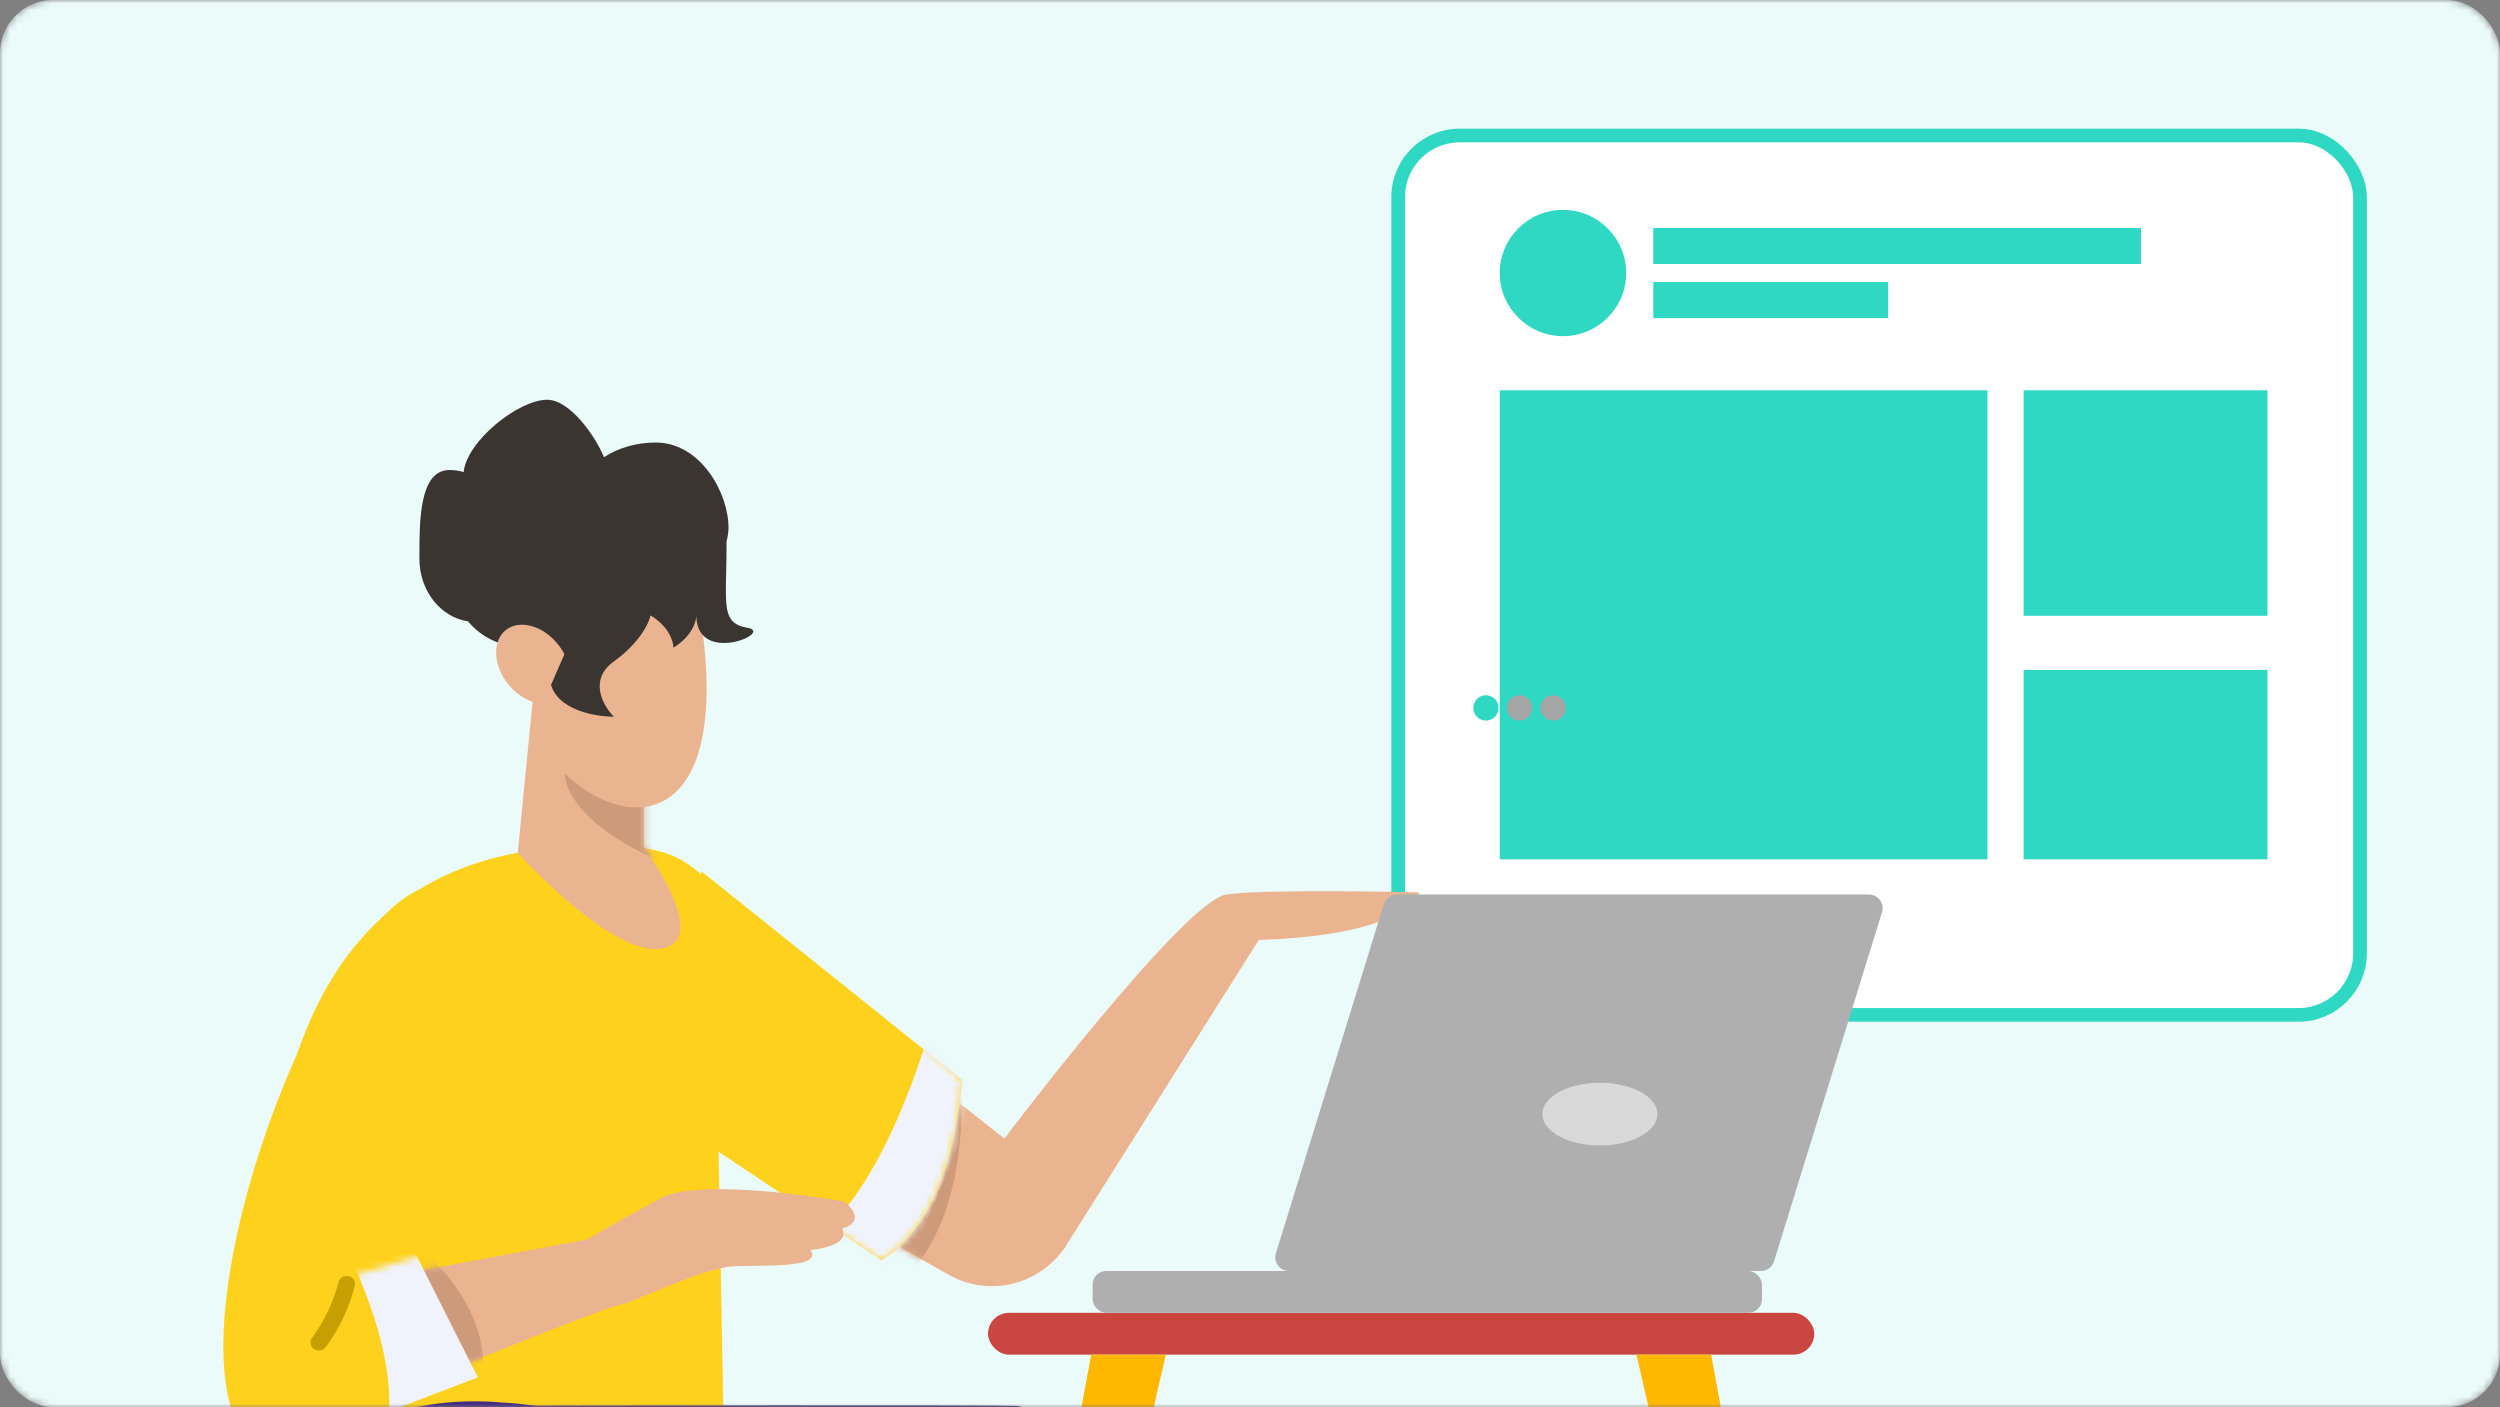
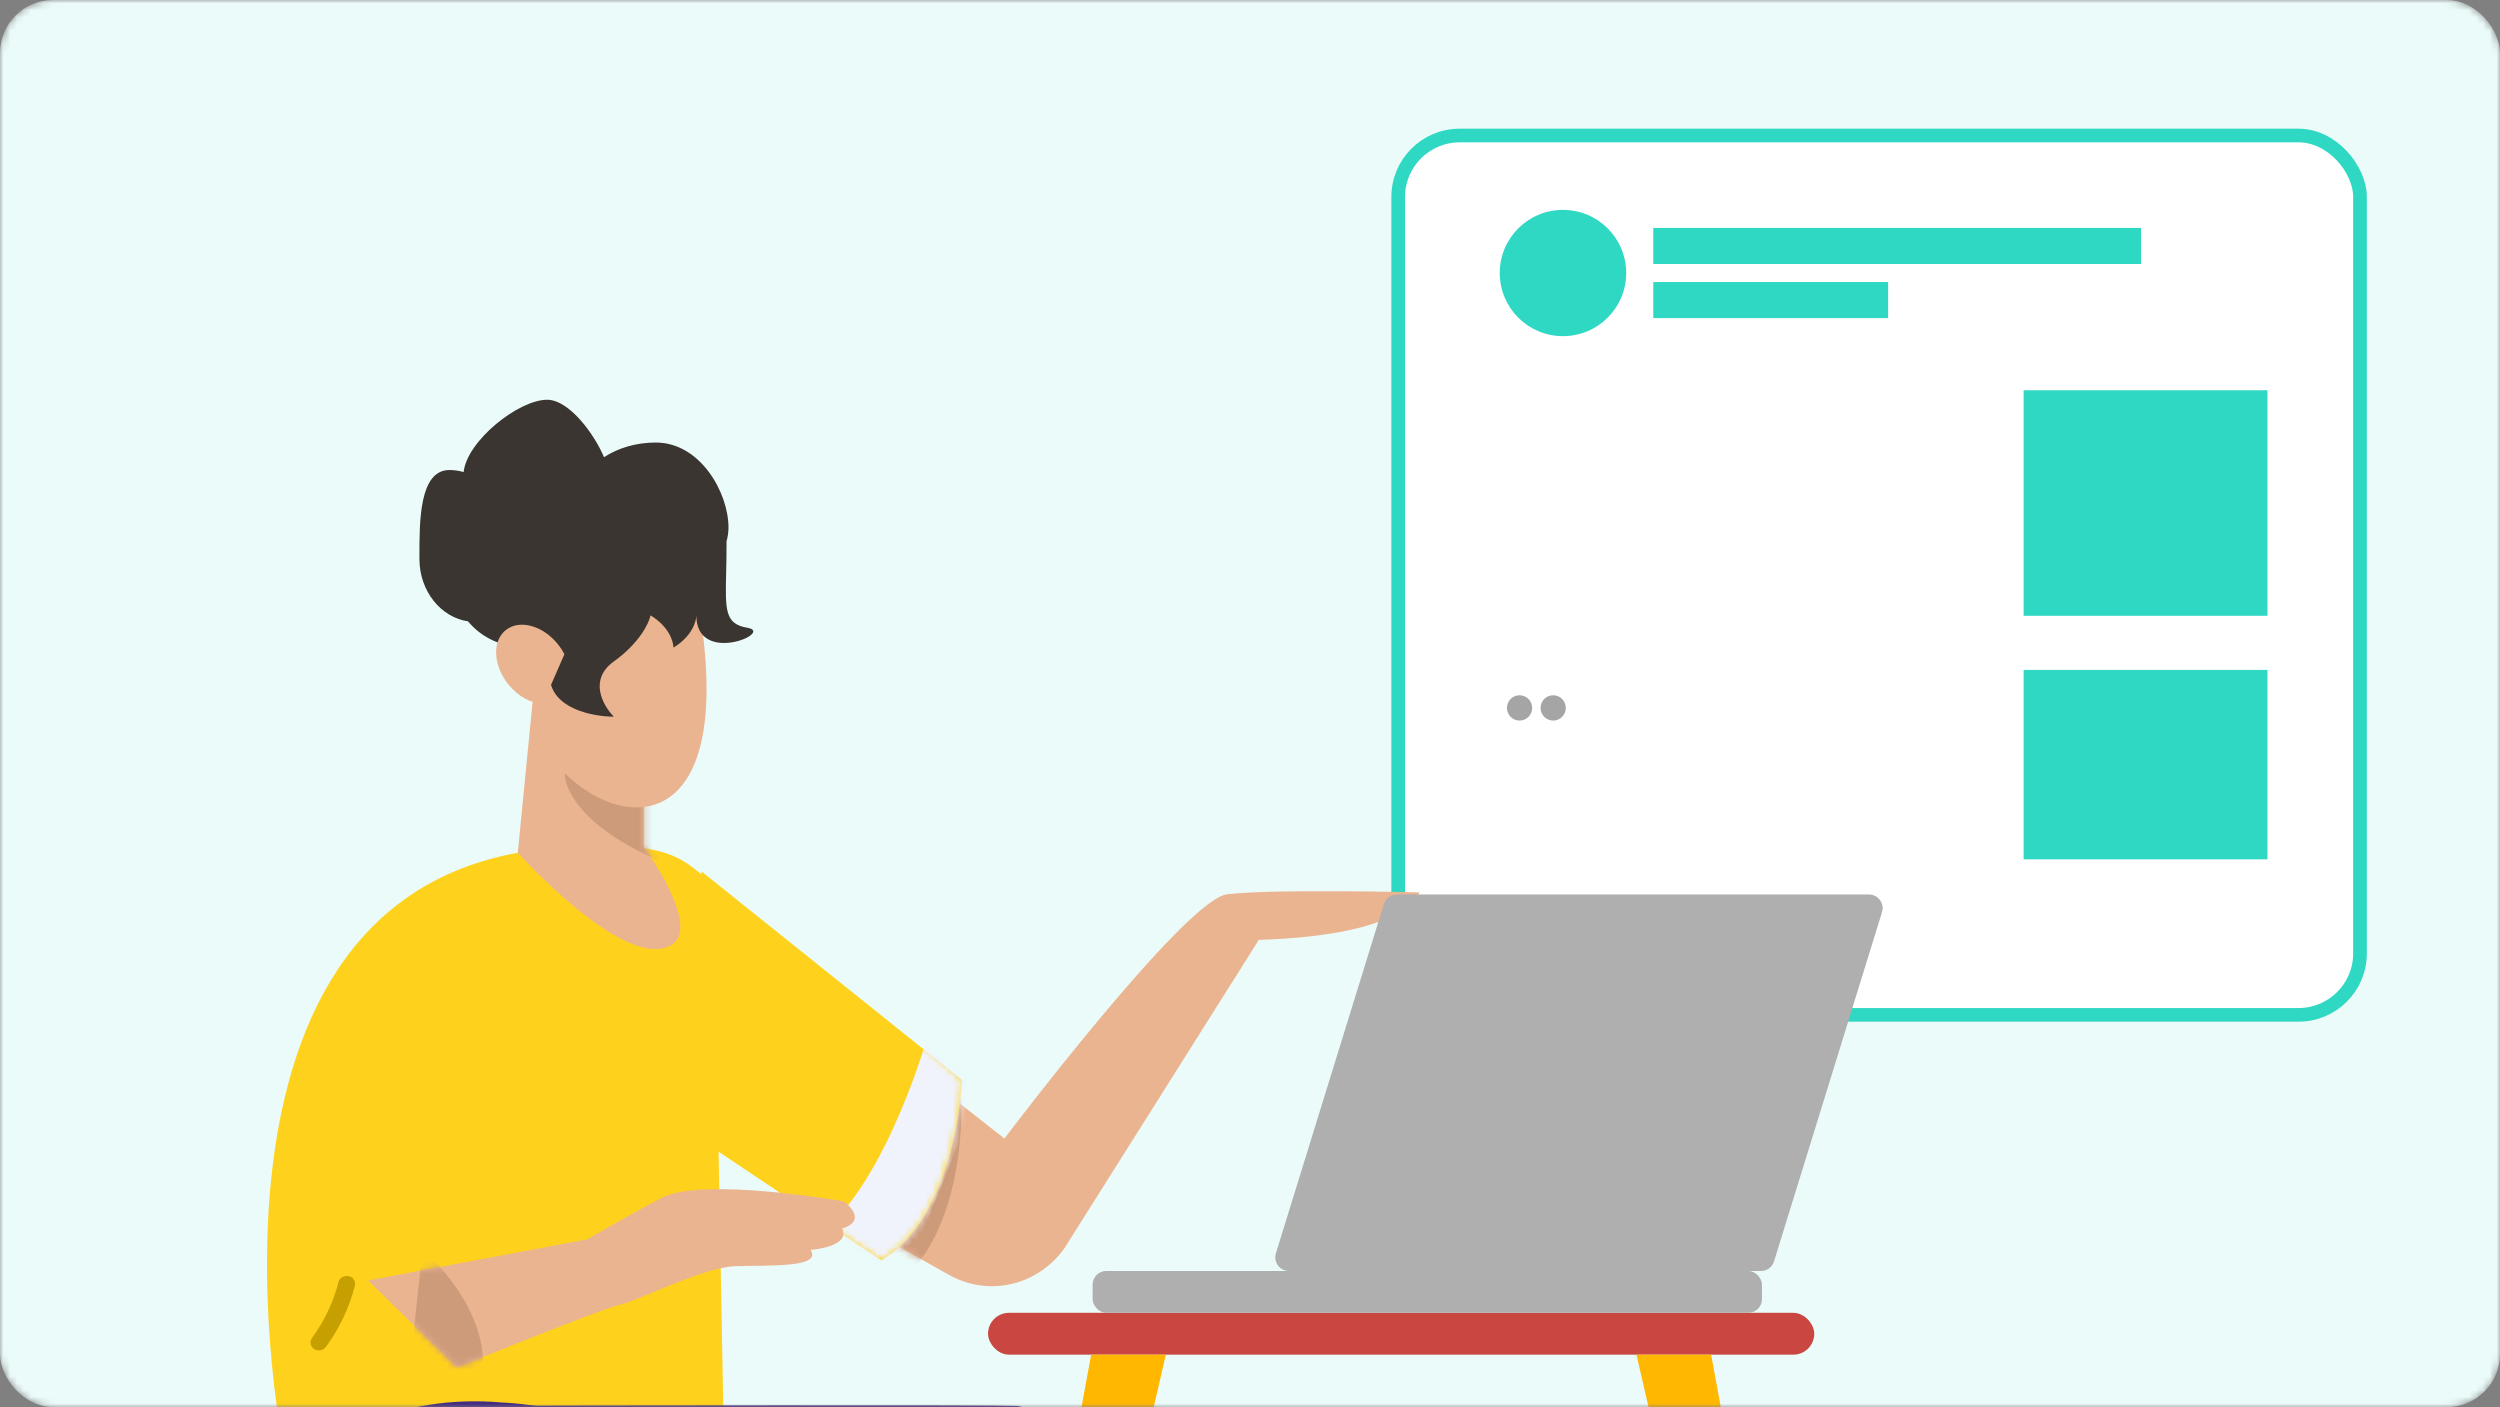
<svg xmlns="http://www.w3.org/2000/svg" width="366" height="206" viewBox="0 0 366 206" fill="none">
  <rect x="0" y="0" width="366" height="206" fill="#808080" stroke="none" />
  <mask id="mask0_5263_58010" style="mask-type:alpha" maskUnits="userSpaceOnUse" x="0" y="0" width="366" height="206">
    <rect width="366" height="206" rx="7.772" fill="#EAFBF9" />
  </mask>
  <g mask="url(#mask0_5263_58010)">
    <rect width="366" height="206" rx="7.772" fill="#EAFBF9" />
    <rect x="204.695" y="19.84" width="140.808" height="128.736" rx="9" fill="white" stroke="#2ED8C2" stroke-width="2" />
-     <path d="M219.562 57.137H290.967V125.806H219.562V57.137Z" fill="#2ED8C2" />
    <path d="M242.041 33.367H313.445V38.649H242.041V33.367Z" fill="#2ED8C2" />
    <path d="M242.041 41.29H276.421V46.572H242.041V41.29Z" fill="#2ED8C2" />
    <path d="M219.562 39.97C219.562 34.864 223.713 30.726 228.819 30.726C233.924 30.726 238.075 34.864 238.075 39.97C238.075 45.075 233.924 49.214 228.819 49.214C223.713 49.214 219.562 45.075 219.562 39.97Z" fill="#2ED8C2" />
    <path d="M296.256 57.137H331.958V90.151H296.256V57.137Z" fill="#2ED8C2" />
    <path d="M296.256 98.074H331.958V125.806H296.256V98.074Z" fill="#2ED8C2" />
-     <ellipse cx="217.541" cy="103.639" rx="1.846" ry="1.854" fill="#2ED8C2" />
    <ellipse cx="222.463" cy="103.639" rx="1.846" ry="1.854" fill="#A5A5A5" />
    <ellipse cx="227.385" cy="103.639" rx="1.846" ry="1.854" fill="#A5A5A5" />
-     <path d="M104.478 129.357C100.105 126.448 99.374 122.533 80.536 124.212C24.051 129.247 41.698 213.087 41.698 213.087L105.936 208.602L104.478 129.357Z" fill="#FED21C" />
+     <path d="M104.478 129.357C100.105 126.448 99.374 122.533 80.536 124.212C24.051 129.247 41.698 213.087 41.698 213.087L105.936 208.602L104.478 129.357" fill="#FED21C" />
    <path d="M94.258 112.548V123.99C94.258 123.99 102.895 135.784 98.227 138.408C91.427 142.231 75.805 124.843 75.805 124.843L78.216 100.272L94.258 112.548Z" fill="#EBB490" />
    <mask id="mask1_5263_58010" style="mask-type:luminance" maskUnits="userSpaceOnUse" x="75" y="100" width="25" height="39">
      <path d="M94.258 112.548V123.991C94.258 123.991 102.895 135.784 98.227 138.409C91.427 142.231 75.805 124.844 75.805 124.844L78.216 100.272L94.258 112.548Z" fill="white" />
    </mask>
    <g mask="url(#mask1_5263_58010)">
      <path d="M101.686 127.994C101.686 127.994 87.534 123.739 83.514 116.081C79.494 108.422 91.383 108.422 91.383 108.422L101.686 127.994Z" fill="#CD9B7A" />
    </g>
    <path d="M78.69 98.25C78.441 90.754 80.579 84.351 84.913 85.267C92.195 86.806 101.947 86.696 101.947 86.696C108.444 121.453 92.203 122.607 82.568 113.104" fill="#EBB490" />
    <path fill-rule="evenodd" clip-rule="evenodd" d="M65.793 68.81C66.513 68.81 67.21 68.915 67.876 69.111C68.36 64.538 75.91 58.524 80.103 58.524C83.406 58.524 87.127 63.769 88.424 66.935C90.475 65.593 93.118 64.786 96.004 64.786C102.526 64.786 106.65 72.129 106.65 77.222C106.65 77.921 106.55 78.602 106.361 79.257C106.365 79.389 106.367 79.523 106.367 79.659C106.367 81.254 106.335 82.652 106.307 83.876C106.181 89.375 106.136 91.357 109.429 91.908C113.455 92.582 101.946 97.507 101.946 90.092C101.946 90.991 101.275 93.193 98.591 94.811C98.591 93.912 97.92 91.71 95.237 90.092C95.013 91.216 93.626 94.137 89.869 96.833C86.111 99.53 88.303 103.35 89.869 104.922C86.738 104.922 80.475 103.709 80.475 98.856V93.925C79.253 94.43 77.913 94.708 76.507 94.708C73.292 94.708 70.419 93.252 68.518 90.965C64.503 90.37 61.404 86.504 61.404 81.824L61.404 81.388C61.4 76.293 61.395 68.811 65.793 68.811V68.81Z" fill="#3A3530" />
    <path d="M79.46 103.041C77.763 102.965 75.874 101.976 74.458 100.243C72.219 97.502 72.008 93.943 73.989 92.29C75.97 90.638 79.39 91.52 81.629 94.259C82.027 94.745 82.361 95.257 82.629 95.78" fill="#EBB490" />
-     <path d="M56.417 161.067C53.791 171.729 49.79 177.767 47.565 181.537C46.304 183.674 57.478 183.258 57.478 183.258C55.19 187.219 50.809 203.839 50.809 203.839C50.809 203.839 49.683 217.791 43.473 214.16C18.209 214.16 42.901 138.54 61.303 130.27" fill="#FED21C" />
    <path d="M151.197 223.941L148.555 205.821L121.539 217.046L91.381 234.405L153.422 234.456" fill="#432C82" />
    <path d="M95.722 242.771C92.076 241.317 61.419 205.836 65.828 205.82C86.026 205.745 146.76 205.693 148.556 205.82C162.071 205.693 178.949 291.995 178.949 291.995C167.511 295.627 158.495 295.051 158.495 295.051C158.495 295.051 138.543 261.718 137.281 236.228" fill="#432C82" />
    <path d="M113.107 139.996L147.047 166.684C147.047 166.684 173.419 131.762 179.611 130.935C185.804 130.107 207.79 130.643 207.79 130.643C207.79 130.643 206.485 136.891 184.287 137.604L155.853 182.71C151.953 188.225 144.717 189.904 138.92 186.637L103.5 166.683L113.107 139.994V139.996Z" fill="#EBB490" />
    <mask id="mask2_5263_58010" style="mask-type:luminance" maskUnits="userSpaceOnUse" x="103" y="130" width="105" height="59">
      <path d="M113.107 139.993L147.047 166.681C147.047 166.681 173.419 131.759 179.611 130.932C185.804 130.104 207.79 130.64 207.79 130.64C207.79 130.64 206.485 136.888 184.287 137.601L155.853 182.707C151.953 188.222 144.717 189.901 138.92 186.634L103.5 166.68L113.107 139.991V139.993Z" fill="white" />
    </mask>
    <g mask="url(#mask2_5263_58010)">
      <path d="M128.435 189.893C142.365 182.884 140.718 159.668 140.718 159.668L125.379 183.708" fill="#CD9B7A" />
    </g>
    <path d="M102.729 127.6L140.832 158.119C140.832 158.119 140.203 177.888 129.018 184.51L96.973 163.131" fill="#FED21C" />
    <mask id="mask3_5263_58010" style="mask-type:luminance" maskUnits="userSpaceOnUse" x="96" y="130" width="45" height="55">
      <path d="M110.14 130.965L140.834 158.121C140.834 158.121 140.205 177.89 129.019 184.512L96.975 163.133" fill="white" />
    </mask>
    <g mask="url(#mask3_5263_58010)">
      <path d="M119.974 180.731C129.933 172.976 135.934 151.257 135.934 151.257L143.542 159.595L132.308 187.162L121.282 181.419" fill="#F0F3FC" />
    </g>
    <path d="M66.903 200.2C66.903 200.2 88.544 191.396 90.703 191.03C92.862 190.664 102.854 185.564 107.5 185.375C112.142 185.186 120.499 185.698 118.656 182.993C118.656 182.993 124.649 182.544 123.266 179.839C123.266 179.839 127.259 179.012 123.617 175.899C123.617 175.899 102.799 172.209 96.823 175.377C90.847 178.546 85.998 181.435 85.998 181.435L53.877 187.453L66.904 200.201L66.903 200.2Z" fill="#EBB490" />
    <mask id="mask4_5263_58010" style="mask-type:luminance" maskUnits="userSpaceOnUse" x="53" y="174" width="73" height="27">
      <path d="M66.903 200.2C66.903 200.2 88.544 191.395 90.703 191.029C92.862 190.664 102.854 185.564 107.5 185.375C112.142 185.185 120.499 185.698 118.656 182.992C118.656 182.992 124.649 182.543 123.266 179.839C123.266 179.839 127.259 179.011 123.617 175.898C123.617 175.898 102.799 172.208 96.823 175.377C90.847 178.545 85.998 181.434 85.998 181.434L53.877 187.453L66.904 200.201L66.903 200.2Z" fill="white" />
    </mask>
    <g mask="url(#mask4_5263_58010)">
      <path d="M70.562 201.858C72.136 191.467 61.846 182.944 61.846 182.944L60.078 199.486L68.014 205.334" fill="#CD9B7A" />
    </g>
    <mask id="mask5_5263_58010" style="mask-type:luminance" maskUnits="userSpaceOnUse" x="-3" y="175" width="96" height="35">
      <path d="M-2.289 209.749L44.339 209.958C47.483 210.096 50.652 209.703 53.707 208.798L92.269 197.374C92.269 197.374 92.222 179.89 89.475 175.714L47.159 188.021L9.907 184.966" fill="white" />
    </mask>
    <g mask="url(#mask5_5263_58010)">
-       <path d="M56.953 206.615C57.676 194.052 48.175 177.996 48.175 177.996L56.564 175.044L69.95 201.643L58.335 206.092" fill="#F0F3FC" />
-     </g>
+       </g>
    <path d="M49.579 187.619C48.784 190.681 47.523 193.341 45.637 195.941C45.271 196.443 45.483 197.246 46.045 197.541C46.656 197.863 47.354 197.697 47.742 197.16C49.692 194.478 51.126 191.45 51.947 188.288C52.101 187.697 51.786 186.995 51.117 186.837C50.493 186.688 49.743 186.986 49.579 187.616L49.579 187.619Z" fill="#C6A000" />
    <path d="M106.307 300.943C94.39 301.318 85.947 291.865 85.947 291.865C85.947 291.865 98.683 247.843 97.167 244.668C95.652 241.492 44.325 248.715 44.325 225.313C44.325 201.911 73.314 205.323 73.314 205.323C73.314 205.323 84.622 205.516 95.65 211.337C109.404 218.599 123.571 232.317 124.668 238.696C126.399 248.76 106.307 300.943 106.307 300.943Z" fill="#432C82" />
    <rect x="144.648" y="192.198" width="120.96" height="6.125" rx="3.062" fill="#CA4641" />
    <path d="M159.748 198.322H170.677L140.318 330H135.461L159.748 198.322Z" fill="#FFB700" />
    <path d="M250.508 198.322H239.579L269.938 330H274.795L250.508 198.322Z" fill="#FFB700" />
    <rect x="159.959" y="186.073" width="97.993" height="6.125" rx="2" fill="#AFAFAF" />
    <path d="M202.599 132.361C202.858 131.523 203.633 130.952 204.51 130.952H273.616C274.962 130.952 275.924 132.256 275.526 133.543L259.718 184.664C259.459 185.502 258.685 186.073 257.808 186.073H188.702C187.355 186.073 186.394 184.769 186.791 183.482L202.599 132.361Z" fill="#AFAFAF" />
-     <ellipse cx="234.22" cy="163.107" rx="8.421" ry="4.593" fill="#D9D9D9" />
  </g>
</svg>